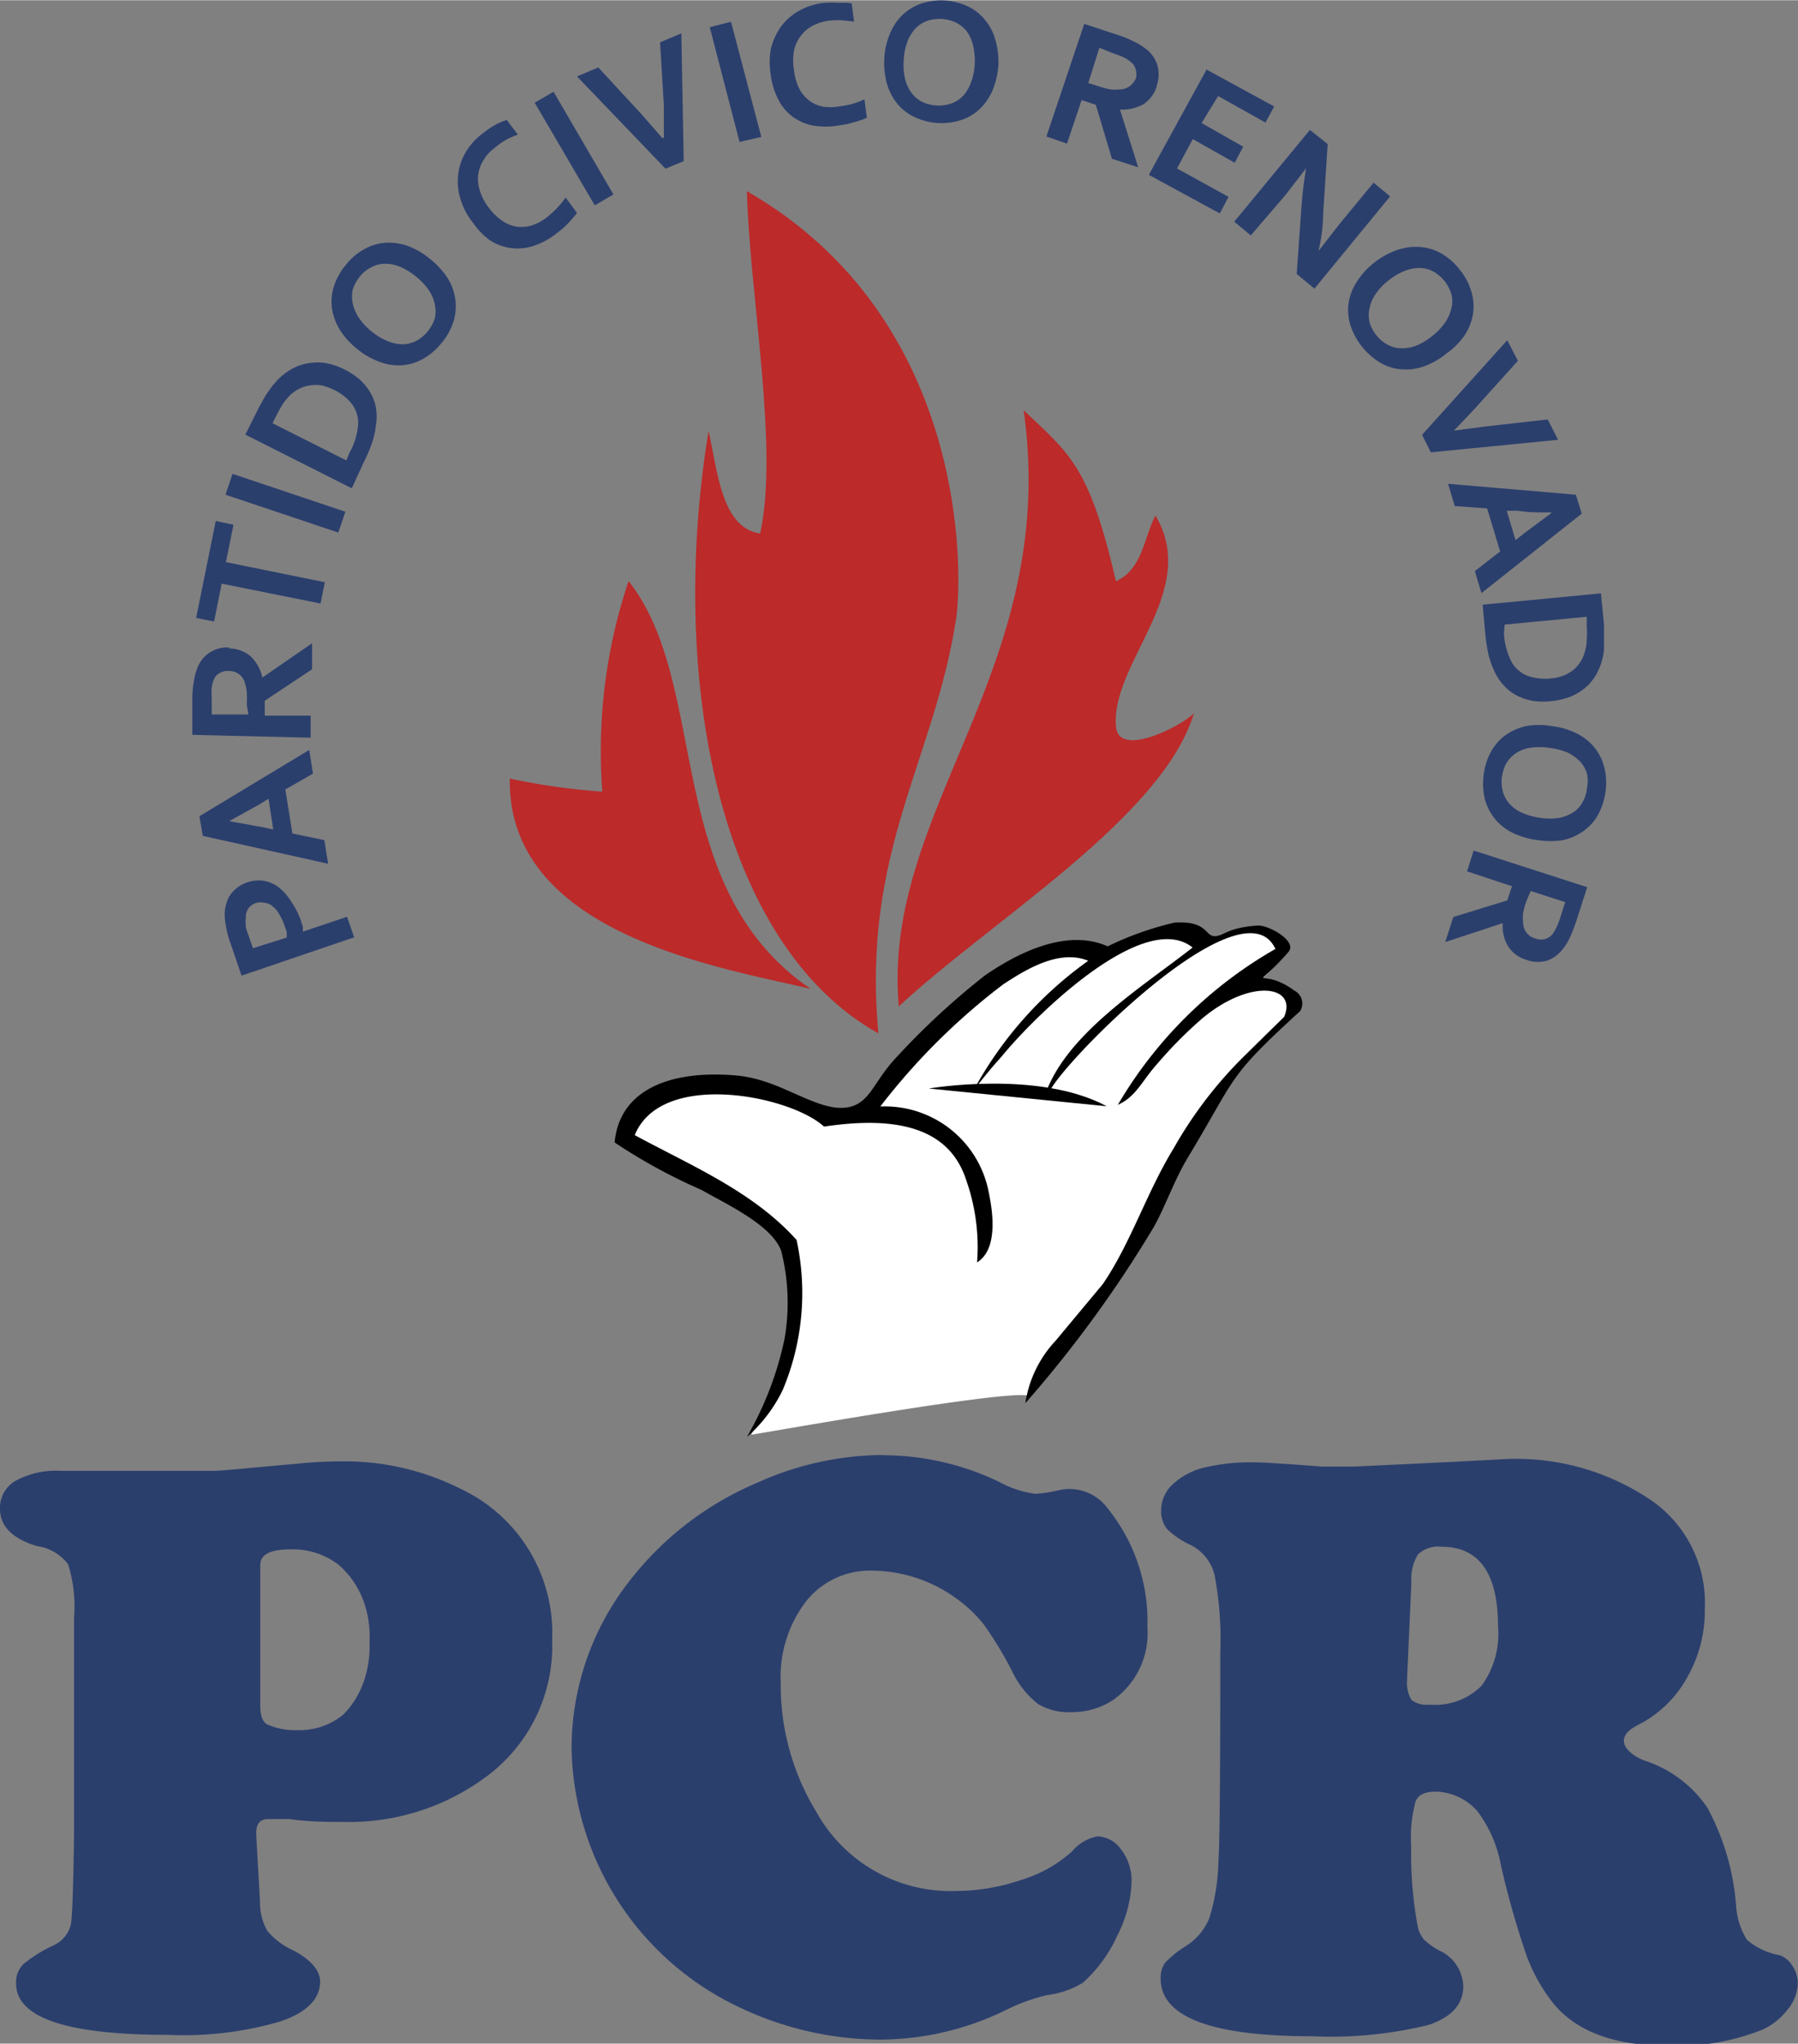
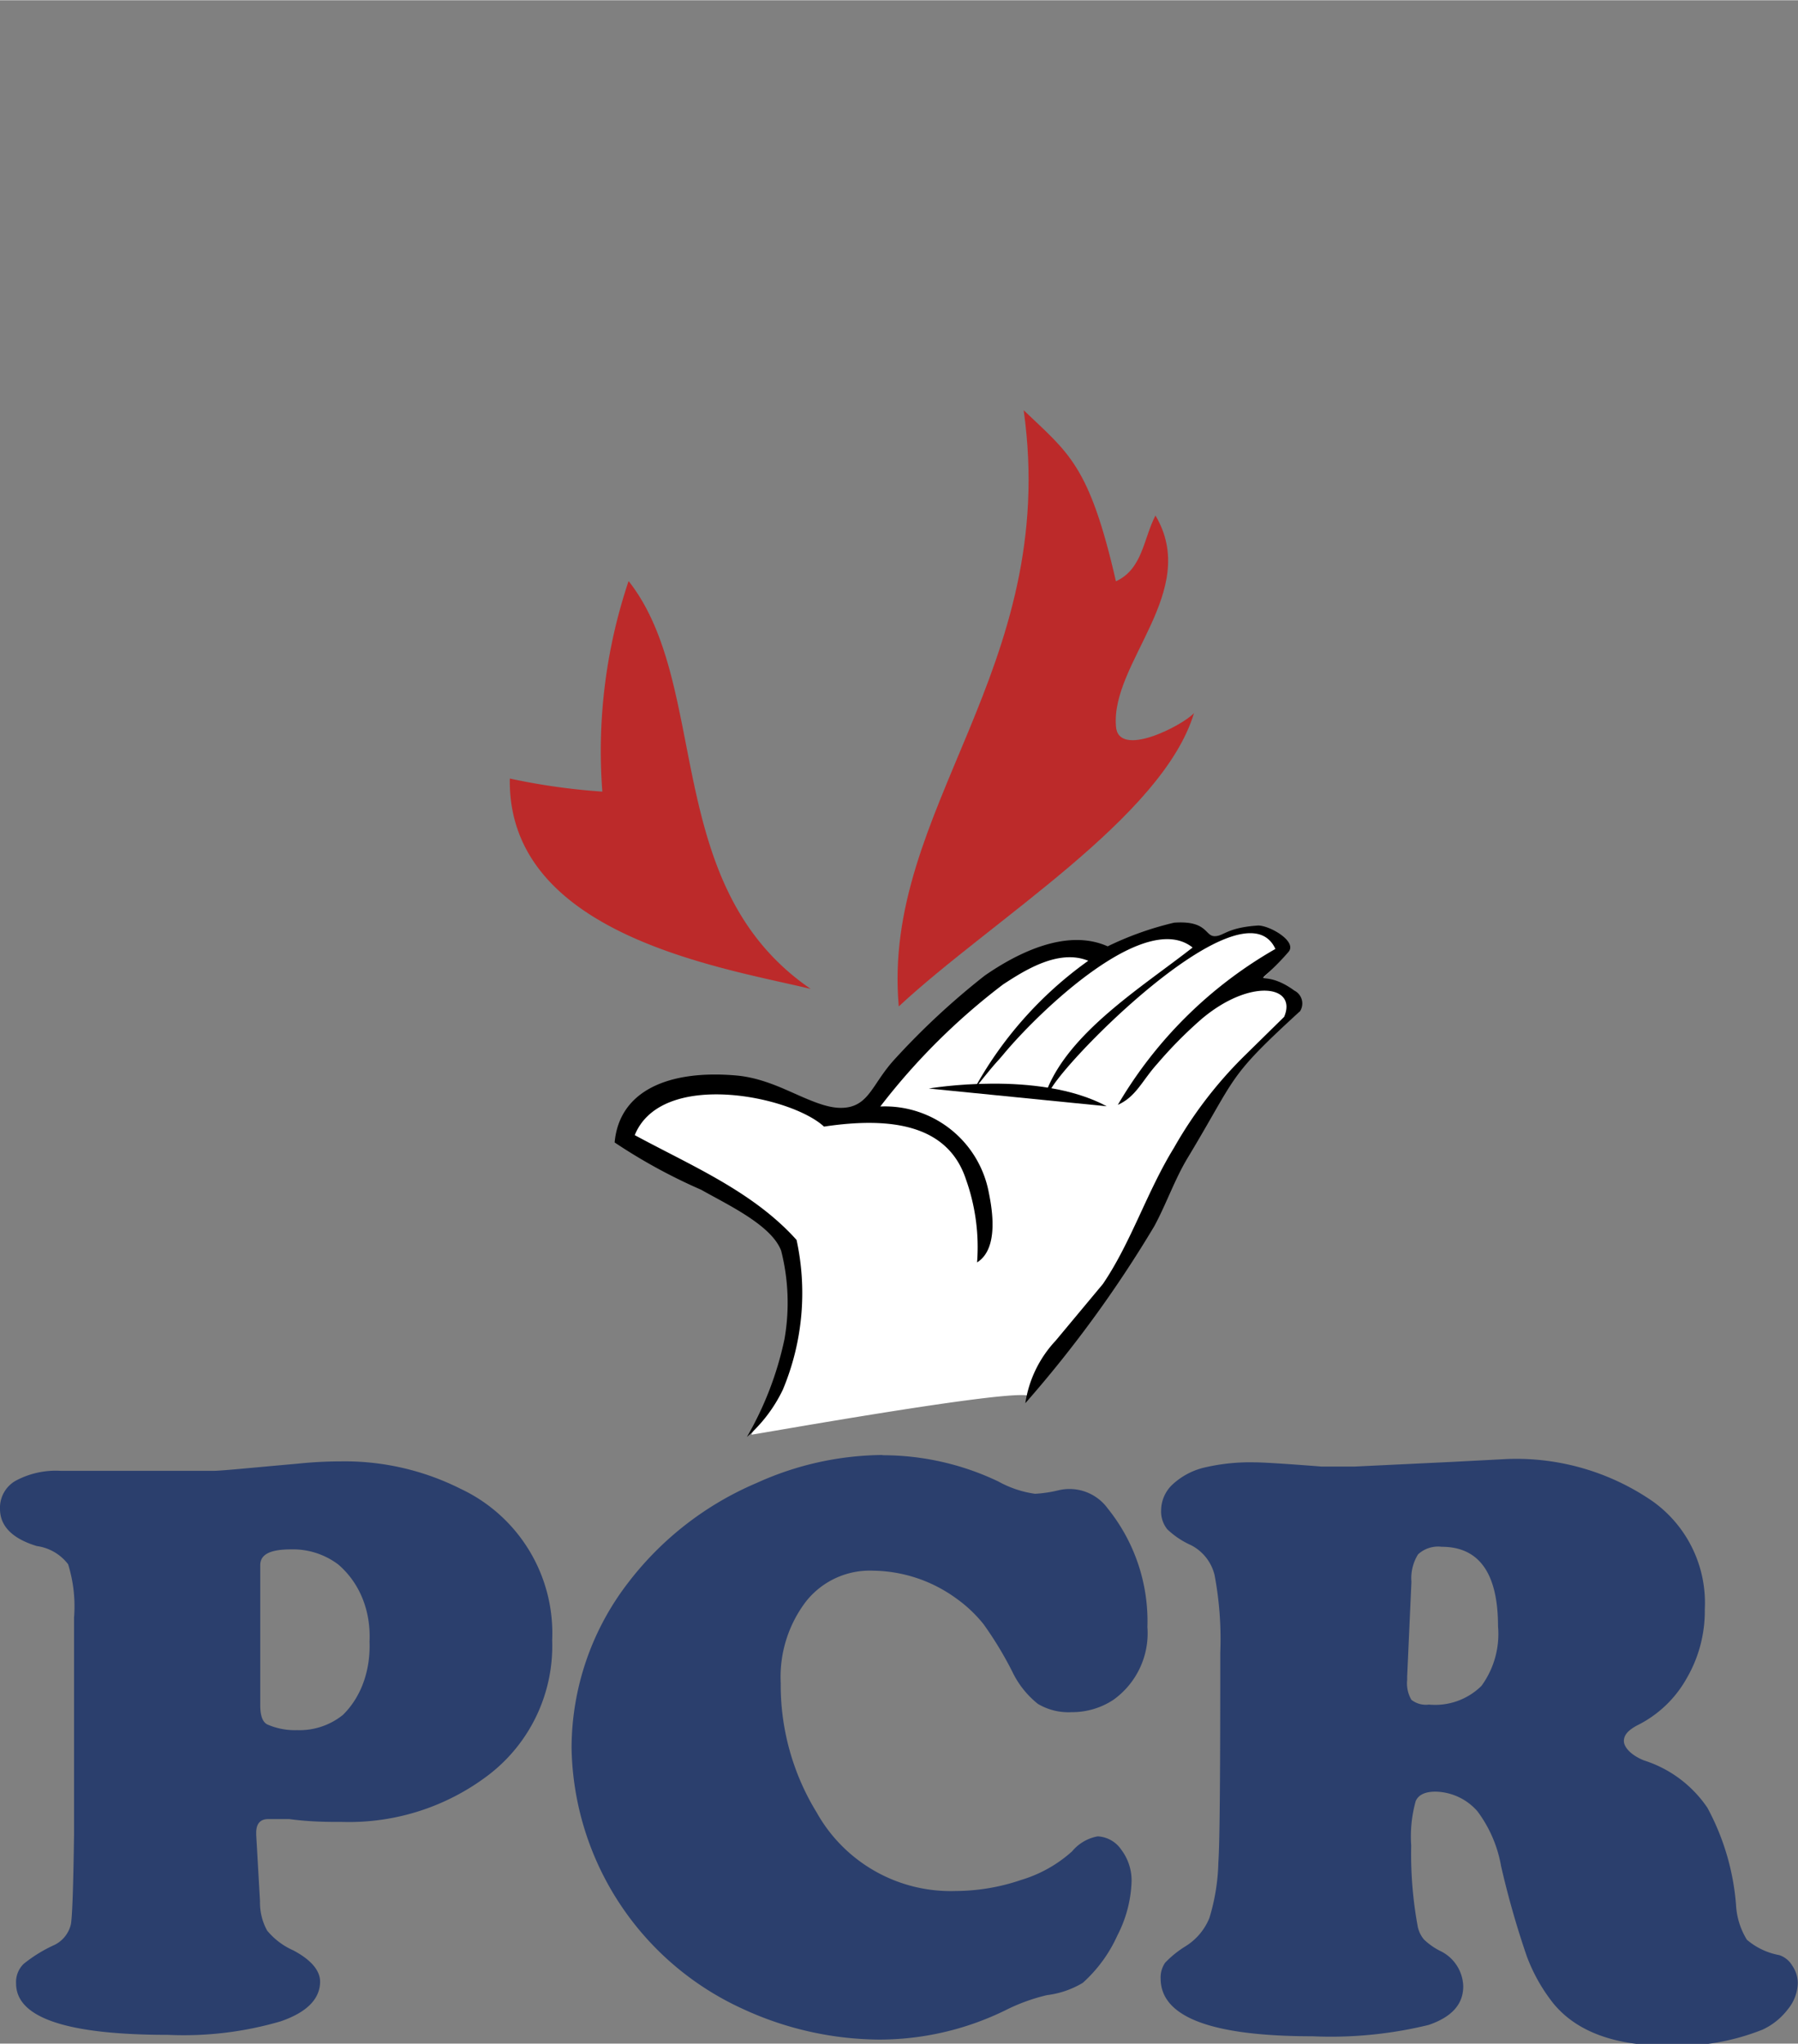
<svg xmlns="http://www.w3.org/2000/svg" height="337.153" viewBox="0.0 0.0 76.0 86.37" width="296.602">
  <rect x="0.0" y="0.0" width="76.0" height="86.37" fill="#808080" stroke="none" />
  <path d="M60.68 75.72c-.44 0-.72.13-.84.4a5.61 5.61 0 0 0-.19 1.88 16.89 16.89 0 0 0 .28 3.44 1.25 1.25 0 0 0 .26.53 2.83 2.83 0 0 0 .66.47 1.71 1.71 0 0 1 1 1.51c0 .77-.5 1.3-1.46 1.63a17.37 17.37 0 0 1-4.9.48c-4.287 0-6.43-.813-6.43-2.44a1.09 1.09 0 0 1 .19-.67 4.33 4.33 0 0 1 .87-.7 2.52 2.52 0 0 0 1-1.19 8.7 8.7 0 0 0 .38-2.37c.06-.82.08-3.77.08-8.84a14.58 14.58 0 0 0-.24-3.28 1.93 1.93 0 0 0-1-1.27 3.55 3.55 0 0 1-1-.67 1.19 1.19 0 0 1-.26-.79 1.51 1.51 0 0 1 .5-1.12A3 3 0 0 1 51 62a8.44 8.44 0 0 1 2-.2c.38 0 1.34.06 2.87.18h1.37l4.17-.2 2.3-.12a10.16 10.16 0 0 1 6.15 1.79 5.27 5.27 0 0 1 2.2 4.56 5.64 5.64 0 0 1-.76 2.91 4.87 4.87 0 0 1-2.1 2c-.37.2-.56.4-.56.66s.3.6.85.82a5.1 5.1 0 0 1 2.68 2 10.31 10.31 0 0 1 1.21 4.1 3.12 3.12 0 0 0 .46 1.48 2.91 2.91 0 0 0 1.37.65 1 1 0 0 1 .55.45 1.3 1.3 0 0 1 .23.75 1.81 1.81 0 0 1-.42 1.09 2.85 2.85 0 0 1-1.07.86 9.73 9.73 0 0 1-4 .68c-2.26 0-3.87-.6-4.85-1.8a7.29 7.29 0 0 1-1.12-2 37.51 37.51 0 0 1-1.08-3.79 5.43 5.43 0 0 0-1-2.32 2.41 2.41 0 0 0-1.78-.83zm-1.2-4.86V71a1.37 1.37 0 0 0 .18.84 1 1 0 0 0 .74.2 2.79 2.79 0 0 0 2.22-.79 3.72 3.72 0 0 0 .7-2.52c0-2.24-.8-3.36-2.38-3.36a1.25 1.25 0 0 0-1 .32 1.91 1.91 0 0 0-.28 1.16l-.18 4zM37.3 61.5a11.35 11.35 0 0 1 4.9 1.11 4.47 4.47 0 0 0 1.55.52 5.51 5.51 0 0 0 1-.15 2 2 0 0 1 2.08.78 7.59 7.59 0 0 1 1.67 5 3.46 3.46 0 0 1-1.44 3.08 3.16 3.16 0 0 1-1.76.52 2.52 2.52 0 0 1-1.43-.35 3.88 3.88 0 0 1-1.08-1.36 15.25 15.25 0 0 0-1.21-2 5.71 5.71 0 0 0-1.15-1.09 6.1 6.1 0 0 0-3.52-1.18 3.44 3.44 0 0 0-2.84 1.3A5.26 5.26 0 0 0 33 71.13a10.3 10.3 0 0 0 1.52 5.47 6.49 6.49 0 0 0 5.87 3.32 8.68 8.68 0 0 0 2.78-.47 5.62 5.62 0 0 0 2.15-1.21 1.82 1.82 0 0 1 1.08-.63 1.28 1.28 0 0 1 1 .57 2.15 2.15 0 0 1 .43 1.36 5.34 5.34 0 0 1-.6 2.26 6 6 0 0 1-1.46 2 3.84 3.84 0 0 1-1.51.52 7.91 7.91 0 0 0-1.76.64 12.12 12.12 0 0 1-5.35 1.24 13.92 13.92 0 0 1-5.78-1.31 12.35 12.35 0 0 1-7.21-11 11.47 11.47 0 0 1 2.39-7 13.45 13.45 0 0 1 5.44-4.22 13.07 13.07 0 0 1 5.32-1.18zm-34.17 16v-9.14a6 6 0 0 0-.25-2.25 2 2 0 0 0-1.32-.77c-1-.3-1.56-.82-1.56-1.57a1.31 1.31 0 0 1 .66-1.19 3.58 3.58 0 0 1 1.91-.42h6.45c.33 0 1.5-.12 3.53-.3a17.82 17.82 0 0 1 1.84-.1 10.9 10.9 0 0 1 5.08 1.16 6.74 6.74 0 0 1 3.87 6.4A6.87 6.87 0 0 1 20.67 75a9.72 9.72 0 0 1-6.18 2c-.62 0-1.37 0-2.26-.12h-.9c-.33 0-.5.2-.5.57v.1l.16 2.8a2.45 2.45 0 0 0 .3 1.24 3 3 0 0 0 1.11.84c.75.4 1.13.85 1.13 1.32 0 .73-.56 1.3-1.67 1.68A14.57 14.57 0 0 1 7.1 86c-4.28 0-6.42-.723-6.42-2.17A1.07 1.07 0 0 1 1 83a6 6 0 0 1 1.3-.8 1.3 1.3 0 0 0 .7-.89c.06-.4.1-1.66.13-3.8zM11 66.16v5.9c0 .45.1.72.3.82a2.89 2.89 0 0 0 1.26.24 2.92 2.92 0 0 0 1.93-.64c.828-.808 1.172-1.97 1.13-3.1.058-1.253-.38-2.45-1.32-3.26a3.18 3.18 0 0 0-2-.64c-.9 0-1.3.22-1.3.67z" fill="#2b3f6d" />
  <g fill-rule="evenodd">
    <path d="M31.77 60.6a13.63 13.63 0 0 0 1.56-4.07 8.6 8.6 0 0 0-.14-3.66c-.4-1.06-2.2-1.9-3.32-2.54a23.09 23.09 0 0 1-3.6-2c.2-2.16 2.27-3 5.07-2.78 2 .17 3.45 1.63 4.73 1.3.83-.2 1-1 1.84-2a30.33 30.33 0 0 1 3.74-3.48c1.42-1 3.43-1.93 5.1-1.22a13 13 0 0 1 2.76-.95c1.37-.1 1.28.55 1.68.56s.5-.36 1.82-.44c.5 0 1.64.66 1.26 1.1-1.6 1.83-1.24.5.24 1.6a.59.59 0 0 1 .19.88c-3 2.8-2.56 2.6-4.66 6.1-.53.9-.87 1.92-1.38 2.82A46 46 0 0 1 43.51 59c-.57-.36-11.85 1.67-11.74 1.63" fill="#fff" />
    <g fill="#bc2a2a">
-       <path d="M31.57 8.07c9.4 5.4 9.13 16.22 8.84 18.1-.93 6-4 9.83-3.28 17.5-6.74-3.76-8.9-15-7.18-25.46.38 1.66.54 4.1 2.18 4.33.8-3.6-.43-9.94-.56-14.46zm18.9 22.06c-1.33 4.42-8.56 8.75-12.48 12.4-.74-8.35 6.82-14.22 5.28-25.2 1.9 1.82 2.77 2.3 3.9 7.23 1.13-.52 1.16-1.8 1.67-2.78 1.9 3.2-1.88 6.2-1.67 8.9.08 1.4 2.83-.03 3.3-.55z" />
+       <path d="M31.57 8.07zm18.9 22.06c-1.33 4.42-8.56 8.75-12.48 12.4-.74-8.35 6.82-14.22 5.28-25.2 1.9 1.82 2.77 2.3 3.9 7.23 1.13-.52 1.16-1.8 1.67-2.78 1.9 3.2-1.88 6.2-1.67 8.9.08 1.4 2.83-.03 3.3-.55z" />
      <path d="M21.56 32.9a27.36 27.36 0 0 0 3.9.55 22.57 22.57 0 0 1 1.11-8.9c3.5 4.44 1.35 12.9 7.7 17.24-3.74-.9-12.84-2.28-12.72-8.9z" />
    </g>
    <path d="M54.93 42.75c-3.1 2.84-2.6 2.65-4.74 6.2-.54.9-.9 1.95-1.4 2.87a50.67 50.67 0 0 1-5.45 7.48 4.93 4.93 0 0 1 1.28-2.64l2-2.4c1.2-1.77 1.85-3.88 3-5.75a17.69 17.69 0 0 1 2.93-3.84l1.73-1.7c.57-1.34-1.45-1.64-3.5.1a18.1 18.1 0 0 0-1.85 1.87c-.66.73-.9 1.4-1.68 1.75a18.16 18.16 0 0 1 6.66-6.59c-1.4-3.05-9.52 5.32-9.58 6.14 0 0-.24.1-.12-.07.94-2.54 4.1-4.48 6.2-6.13-2-1.6-6.42 2.64-7.95 4.46-.43.52-.2.18-1.3 1.56A16.26 16.26 0 0 1 46 40.6c-1.27-.52-2.74.44-3.6 1a27.58 27.58 0 0 0-5.19 5.16 4.47 4.47 0 0 1 4.59 3.66c.16.78.4 2.37-.5 2.93a8.53 8.53 0 0 0-.47-3.51c-.76-2.3-3.14-2.66-6-2.23-1.4-1.3-6.87-2.42-8 .36 2.4 1.3 5 2.38 6.84 4.43a10.57 10.57 0 0 1-.58 6.33 6.21 6.21 0 0 1-1.52 2 14 14 0 0 0 1.59-4.14 8.92 8.92 0 0 0-.14-3.73c-.4-1.08-2.25-1.94-3.38-2.58a23.4 23.4 0 0 1-3.66-2c.2-2.2 2.3-3.08 5.15-2.83 2 .18 3.5 1.65 4.82 1.32.83-.22 1-1.06 1.86-2a31.42 31.42 0 0 1 3.81-3.54c1.44-1 3.5-2 5.2-1.24a13.43 13.43 0 0 1 2.81-1c1.4-.1 1.3.56 1.7.57s.5-.36 1.85-.45c.5 0 1.67.68 1.28 1.12-1.63 1.87-1.26.52.25 1.63a.61.61 0 0 1 .23.89z" />
  </g>
-   <path d="M12.72 38.92l.08.23a2.25 2.25 0 0 1 0 .22l1.87-.63.3.87-4.76 1.62-.47-1.38a3.83 3.83 0 0 1-.17-.61 3.32 3.32 0 0 1-.07-.5 1.58 1.58 0 0 1 .22-.91 1.49 1.49 0 0 1 1.42-.61 1.47 1.47 0 0 1 .61.25 2.23 2.23 0 0 1 .52.57 3.8 3.8 0 0 1 .46.88zm-.6.7v-.2c0-.08-.05-.16-.07-.24a2.57 2.57 0 0 0-.26-.57 1.07 1.07 0 0 0-.29-.33.59.59 0 0 0-.32-.13.81.81 0 0 0-.34 0 .71.71 0 0 0-.33.22.66.66 0 0 0-.12.42 1.47 1.47 0 0 0 0 .33c0 .12.07.28.13.45l.17.5zm-.06-6.26l.3 1.86 1.35.28.16 1-5.3-1.18-.14-.83 4.64-2.8.16 1zM9.7 34.7l1.38.25.47.1-.2-1.3-.4.25-1.23.68zm-.02-7.3a1.41 1.41 0 0 1 .89.31 1.75 1.75 0 0 1 .52.92h0l2.1-1.45v1.1l-2 1.33v.63h1.94v.93l-5-.12v-1.53a4 4 0 0 1 .06-.71 2.44 2.44 0 0 1 .14-.55 1.33 1.33 0 0 1 1.36-.9zm.75 2.37a4.36 4.36 0 0 0 0-.54 1.58 1.58 0 0 0-.08-.37.65.65 0 0 0-.27-.39.74.74 0 0 0-.42-.12.68.68 0 0 0-.36.08.55.55 0 0 0-.26.28 1.2 1.2 0 0 0-.09.33 3.11 3.11 0 0 0 0 .49v.66h1.55zm3.3-5.17l-.18.9-4.18-.84-.32 1.6-.76-.15.83-4.1.75.16-.32 1.58zm.57-2.1l-4.77-1.6.3-.88 4.77 1.6zm.57-1.87l-4.5-2.27.6-1.2.17-.3a2.2 2.2 0 0 1 .19-.3 2.83 2.83 0 0 1 .2-.28l.2-.23a2.77 2.77 0 0 1 .63-.48 2.16 2.16 0 0 1 .69-.23 2.31 2.31 0 0 1 .74 0 3 3 0 0 1 .76.26 3.22 3.22 0 0 1 .64.42 2.31 2.31 0 0 1 .45.54 2 2 0 0 1 .25.65 2.36 2.36 0 0 1 0 .76 3.72 3.72 0 0 1-.16.73 7.06 7.06 0 0 1-.36.84zm-.1-1.5a2.9 2.9 0 0 0 .37-1.23 1.37 1.37 0 0 0-.24-.8 2.12 2.12 0 0 0-.78-.63 2.55 2.55 0 0 0-.52-.19 1.63 1.63 0 0 0-.49 0 1.26 1.26 0 0 0-.43.13 1.4 1.4 0 0 0-.39.26A2.35 2.35 0 0 0 12 17a4.8 4.8 0 0 0-.3.52l-.18.36 3.12 1.57zm3.4-8.2a3.55 3.55 0 0 1 .73.78 2.38 2.38 0 0 1 .34.89 2.15 2.15 0 0 1-.06.94 2.65 2.65 0 0 1-.5.93 2.71 2.71 0 0 1-.8.69 2.13 2.13 0 0 1-.9.27 2.28 2.28 0 0 1-.95-.15 3.21 3.21 0 0 1-.92-.53 3.27 3.27 0 0 1-.72-.78 2.47 2.47 0 0 1-.35-.89 2.15 2.15 0 0 1 .06-.94 2.65 2.65 0 0 1 .5-.93 2.55 2.55 0 0 1 .8-.69 2.13 2.13 0 0 1 .91-.27 2.39 2.39 0 0 1 .94.14 3.22 3.22 0 0 1 .92.54zm-.6.74a2.76 2.76 0 0 0-.7-.42 1.66 1.66 0 0 0-.64-.11 1.21 1.21 0 0 0-.56.16 1.44 1.44 0 0 0-.47.39 1.77 1.77 0 0 0-.29.54 1.46 1.46 0 0 0 0 .59 1.74 1.74 0 0 0 .26.6 2.49 2.49 0 0 0 .55.59 2.45 2.45 0 0 0 .7.41 1.54 1.54 0 0 0 .64.12 1.29 1.29 0 0 0 .57-.16 1.56 1.56 0 0 0 .46-.4 1.58 1.58 0 0 0 .29-.54 1.41 1.41 0 0 0 0-.58 1.71 1.71 0 0 0-.25-.6 2.78 2.78 0 0 0-.56-.59zm3.33-5.42a1.77 1.77 0 0 0-.47.52 1.59 1.59 0 0 0-.22.62 1.63 1.63 0 0 0 .08.68 2.24 2.24 0 0 0 .38.71 2.45 2.45 0 0 0 .57.55 1.46 1.46 0 0 0 .6.24 1.5 1.5 0 0 0 .63-.05 2.09 2.09 0 0 0 .64-.34 5.22 5.22 0 0 0 .43-.39 4.88 4.88 0 0 0 .37-.45l.48.65a5 5 0 0 1-.38.44 3.28 3.28 0 0 1-.48.42 3.08 3.08 0 0 1-1 .54 2.14 2.14 0 0 1-1.83-.25 3 3 0 0 1-.71-.74 2.84 2.84 0 0 1-.51-.95 2.41 2.41 0 0 1-.12-1 2.31 2.31 0 0 1 .31-1 2.72 2.72 0 0 1 .76-.84 3.69 3.69 0 0 1 .5-.34 2.89 2.89 0 0 1 .49-.21l.47.62a3.66 3.66 0 0 0-.52.23 3.55 3.55 0 0 0-.47.34zm4.24 2.42L22.6 4.33l.8-.46 2.53 4.34zm2.92-2.86V4.44l-.16-2.66.9-.38.1 5.4-.77.32-3.74-3.9.9-.38L27.1 4.8l.5.57.4.46zm3.2.18L30 1.14l.9-.23 1.28 4.87zM35 .87a2 2 0 0 0-.67.22 1.45 1.45 0 0 0-.49.43 1.53 1.53 0 0 0-.28.62 2.4 2.4 0 0 0 0 .81 2.42 2.42 0 0 0 .21.76 1.49 1.49 0 0 0 .41.51 1.37 1.37 0 0 0 .57.27 2.14 2.14 0 0 0 .72 0 5.78 5.78 0 0 0 .53-.1 3.79 3.79 0 0 0 .54-.2l.1.78a3.93 3.93 0 0 1-.55.19 3.77 3.77 0 0 1-.62.13 3.28 3.28 0 0 1-1.14 0 2.17 2.17 0 0 1-.87-.4 2.09 2.09 0 0 1-.58-.73 3 3 0 0 1-.3-1 3.3 3.3 0 0 1 0-1.09 2.76 2.76 0 0 1 .42-.94 2.44 2.44 0 0 1 .75-.67 2.75 2.75 0 0 1 1.11-.35 4.22 4.22 0 0 1 .6 0 2.76 2.76 0 0 1 .54.02l.1.77-.58-.06a4.24 4.24 0 0 0-.52.03zm7.2 1.9a3.37 3.37 0 0 1-.23 1 2.38 2.38 0 0 1-.53.8 2.11 2.11 0 0 1-.8.49 2.71 2.71 0 0 1-1 .13 2.74 2.74 0 0 1-1-.26 2.09 2.09 0 0 1-.73-.58 2.32 2.32 0 0 1-.43-.86 3.3 3.3 0 0 1-.1-1.06 3.11 3.11 0 0 1 .23-1 2.33 2.33 0 0 1 .53-.8 2.24 2.24 0 0 1 .8-.49 2.71 2.71 0 0 1 .97-.13 2.64 2.64 0 0 1 1 .25 2.06 2.06 0 0 1 .74.59 2.2 2.2 0 0 1 .43.85 3.3 3.3 0 0 1 .12 1.07zm-1-.06c.016-.267-.01-.538-.07-.8a1.66 1.66 0 0 0-.27-.6 1.37 1.37 0 0 0-.46-.37 1.76 1.76 0 0 0-.59-.15 1.73 1.73 0 0 0-.61.08 1.28 1.28 0 0 0-.49.31 1.73 1.73 0 0 0-.35.56 2.51 2.51 0 0 0-.16.79 2.62 2.62 0 0 0 .06.81 1.7 1.7 0 0 0 .28.59 1.24 1.24 0 0 0 .45.37 1.63 1.63 0 0 0 1.2.07 1.27 1.27 0 0 0 .5-.31c.152-.153.26-.35.34-.55a2.58 2.58 0 0 0 .17-.8zm7.7.92a1.43 1.43 0 0 1-.56.76 1.81 1.81 0 0 1-1 .23h0l.77 2.44L47 6.7l-.68-2.28-.6-.2-.62 1.84-.87-.3L45.83 1l1.46.48a4.39 4.39 0 0 1 .65.27 3 3 0 0 1 .49.3 1.41 1.41 0 0 1 .49.69 1.45 1.45 0 0 1-.03.88zm-2.48 0a4.07 4.07 0 0 0 .51.14 1.89 1.89 0 0 0 .38 0 .76.76 0 0 0 .46-.15.87.87 0 0 0 .24-.31.65.65 0 0 0 0-.36.58.58 0 0 0-.2-.33 1.35 1.35 0 0 0-.28-.19 3.7 3.7 0 0 0-.46-.18l-.6-.24L46 3.5zm3.33 3.48l2.18 1.2-.37.7-3-1.63L51 2.93l2.86 1.56-.37.68-2-1.12-.7 1.14 1.76 1-.36.68-1.77-1zM55.93 9a7.11 7.11 0 0 1-.2 1.6h0l.88-1.13 1.45-1.76.7.58-3.2 3.9-.75-.62.2-2.83a16.16 16.16 0 0 1 .2-1.64h0l-.88 1.14-1.46 1.7-.7-.58 3.2-3.88.75.6zm5.2 5.94a3.13 3.13 0 0 1-.93.53 2.21 2.21 0 0 1-.94.13 2 2 0 0 1-.9-.27 2.9 2.9 0 0 1-1.29-1.63 2.15 2.15 0 0 1-.06-.94 2.26 2.26 0 0 1 .36-.89 3.27 3.27 0 0 1 .72-.78 3.32 3.32 0 0 1 .93-.52 2.44 2.44 0 0 1 1-.14 2.13 2.13 0 0 1 .9.27 2.71 2.71 0 0 1 .79.7 2.58 2.58 0 0 1 .49.94 2.15 2.15 0 0 1 .06.94 2.36 2.36 0 0 1-.35.88 3.16 3.16 0 0 1-.78.78zm-.6-.74a2.55 2.55 0 0 0 .56-.59 1.74 1.74 0 0 0 .26-.6 1.14 1.14 0 0 0 0-.58 1.69 1.69 0 0 0-.28-.55 1.72 1.72 0 0 0-.46-.4 1.21 1.21 0 0 0-.56-.16 1.71 1.71 0 0 0-.65.11 2.59 2.59 0 0 0-.7.41 2.37 2.37 0 0 0-.56.59 1.56 1.56 0 0 0-.25.59 1.3 1.3 0 0 0 0 .59 1.55 1.55 0 0 0 .28.54 1.48 1.48 0 0 0 .47.4 1.21 1.21 0 0 0 .56.16 1.67 1.67 0 0 0 .64-.1 2.71 2.71 0 0 0 .69-.41zm.86 4l.62-.08.75-.1 2.66-.3.44.86-5.38.53-.37-.74 3.6-4 .45.87-1.8 2-.52.55-.43.45zm2.02 5.1l-.55-1.82-1.37-.1-.28-.94 5.4.46.25.8-4.24 3.36-.28-.93zm2.16-1.65c-.56 0-1 0-1.4-.07h-.48l.37 1.24.38-.3 1.13-.84zm-2.9 3.9l5-.48.13 1.33v1.05a2.87 2.87 0 0 1-.05.31 2.52 2.52 0 0 1-.28.74 2.09 2.09 0 0 1-.46.56 2.52 2.52 0 0 1-.63.38 3.18 3.18 0 0 1-.78.18 2.81 2.81 0 0 1-.77 0 2.39 2.39 0 0 1-.67-.21 1.88 1.88 0 0 1-.56-.41 2.26 2.26 0 0 1-.43-.63 3.8 3.8 0 0 1-.25-.7 7 7 0 0 1-.14-.91zm.9 1.22a3 3 0 0 0 .34 1.23 1.37 1.37 0 0 0 .64.55 2.32 2.32 0 0 0 1.53 0 1.71 1.71 0 0 0 .42-.24 1.51 1.51 0 0 0 .49-.77 1.86 1.86 0 0 0 .08-.49 4.05 4.05 0 0 0 0-.59v-.4l-3.47.33zM65 35.5a3.33 3.33 0 0 1-1-.28 2.21 2.21 0 0 1-.77-.57 2.33 2.33 0 0 1-.45-.82 2.82 2.82 0 0 1-.07-1.06 2.66 2.66 0 0 1 .31-1 2.13 2.13 0 0 1 .62-.71 2.45 2.45 0 0 1 .87-.38 3.16 3.16 0 0 1 1.07 0 3.07 3.07 0 0 1 1 .28 2.28 2.28 0 0 1 .76.56 2.1 2.1 0 0 1 .45.83 2.62 2.62 0 0 1 .08 1.06 2.85 2.85 0 0 1-.31 1 2.1 2.1 0 0 1-.62.7 2.3 2.3 0 0 1-.87.39 3.44 3.44 0 0 1-1.07 0zm.1-.94a2.67 2.67 0 0 0 .81 0 1.8 1.8 0 0 0 .6-.24 1.17 1.17 0 0 0 .39-.44 1.36 1.36 0 0 0 .18-.58 1.54 1.54 0 0 0 0-.61 1.3 1.3 0 0 0-.29-.51 1.8 1.8 0 0 0-.53-.38 2.85 2.85 0 0 0-.79-.2 2.67 2.67 0 0 0-.81 0 1.48 1.48 0 0 0-.6.24 1.36 1.36 0 0 0-.4.43 1.85 1.85 0 0 0-.18.59 1.53 1.53 0 0 0 .05.61 1.3 1.3 0 0 0 .29.51 1.52 1.52 0 0 0 .53.37 2.75 2.75 0 0 0 .78.21zm-.58 6a1.37 1.37 0 0 1-.76-.55 1.63 1.63 0 0 1-.24-1h0l-2.43.8.34-1.06 2.28-.7.2-.6-1.9-.63.28-.88 4.8 1.55-.47 1.46a7 7 0 0 1-.26.66 2.05 2.05 0 0 1-.3.49 1.42 1.42 0 0 1-.68.5 1.45 1.45 0 0 1-.84-.03zm0-2.48a2.73 2.73 0 0 0-.14.52 1.82 1.82 0 0 0 0 .38.71.71 0 0 0 .16.45.67.67 0 0 0 .37.23.62.62 0 0 0 .69-.16 1.46 1.46 0 0 0 .18-.29 3.16 3.16 0 0 0 .18-.46l.2-.63-1.46-.47z" fill="#2b3f6d" />
  <path d="M39.26 46s4.64-.8 7.52.75" fill-rule="evenodd" />
</svg>